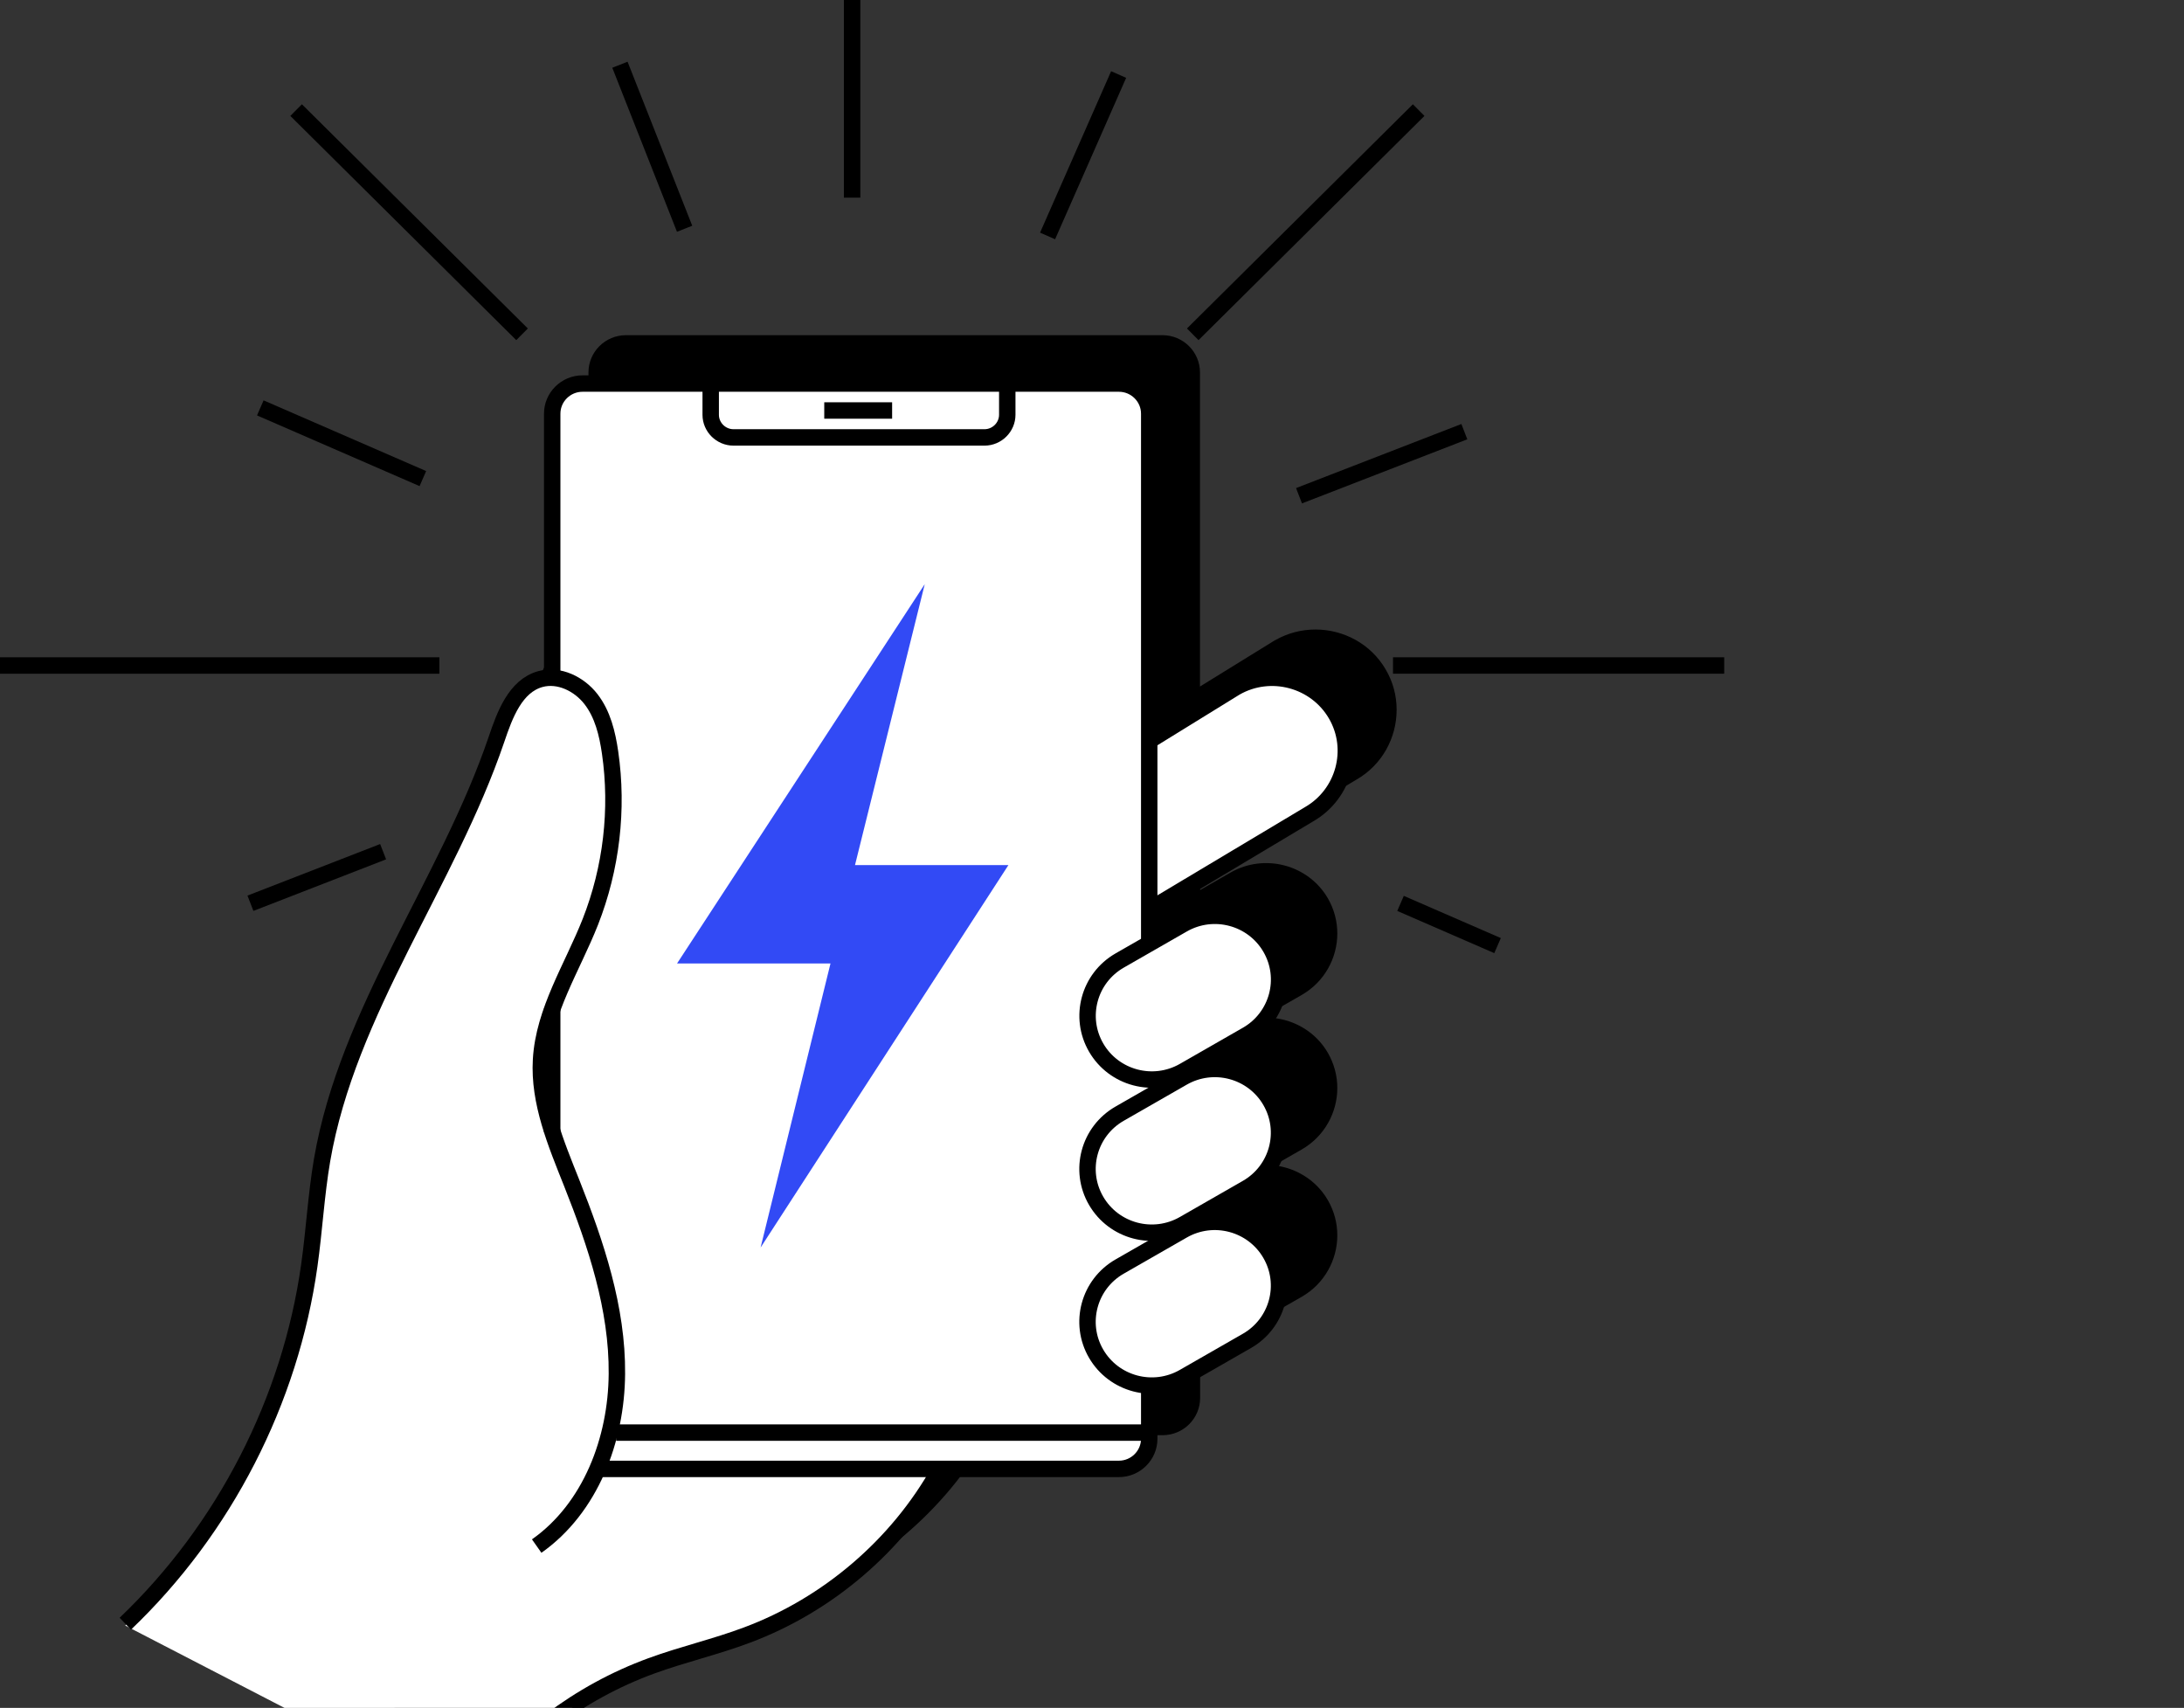
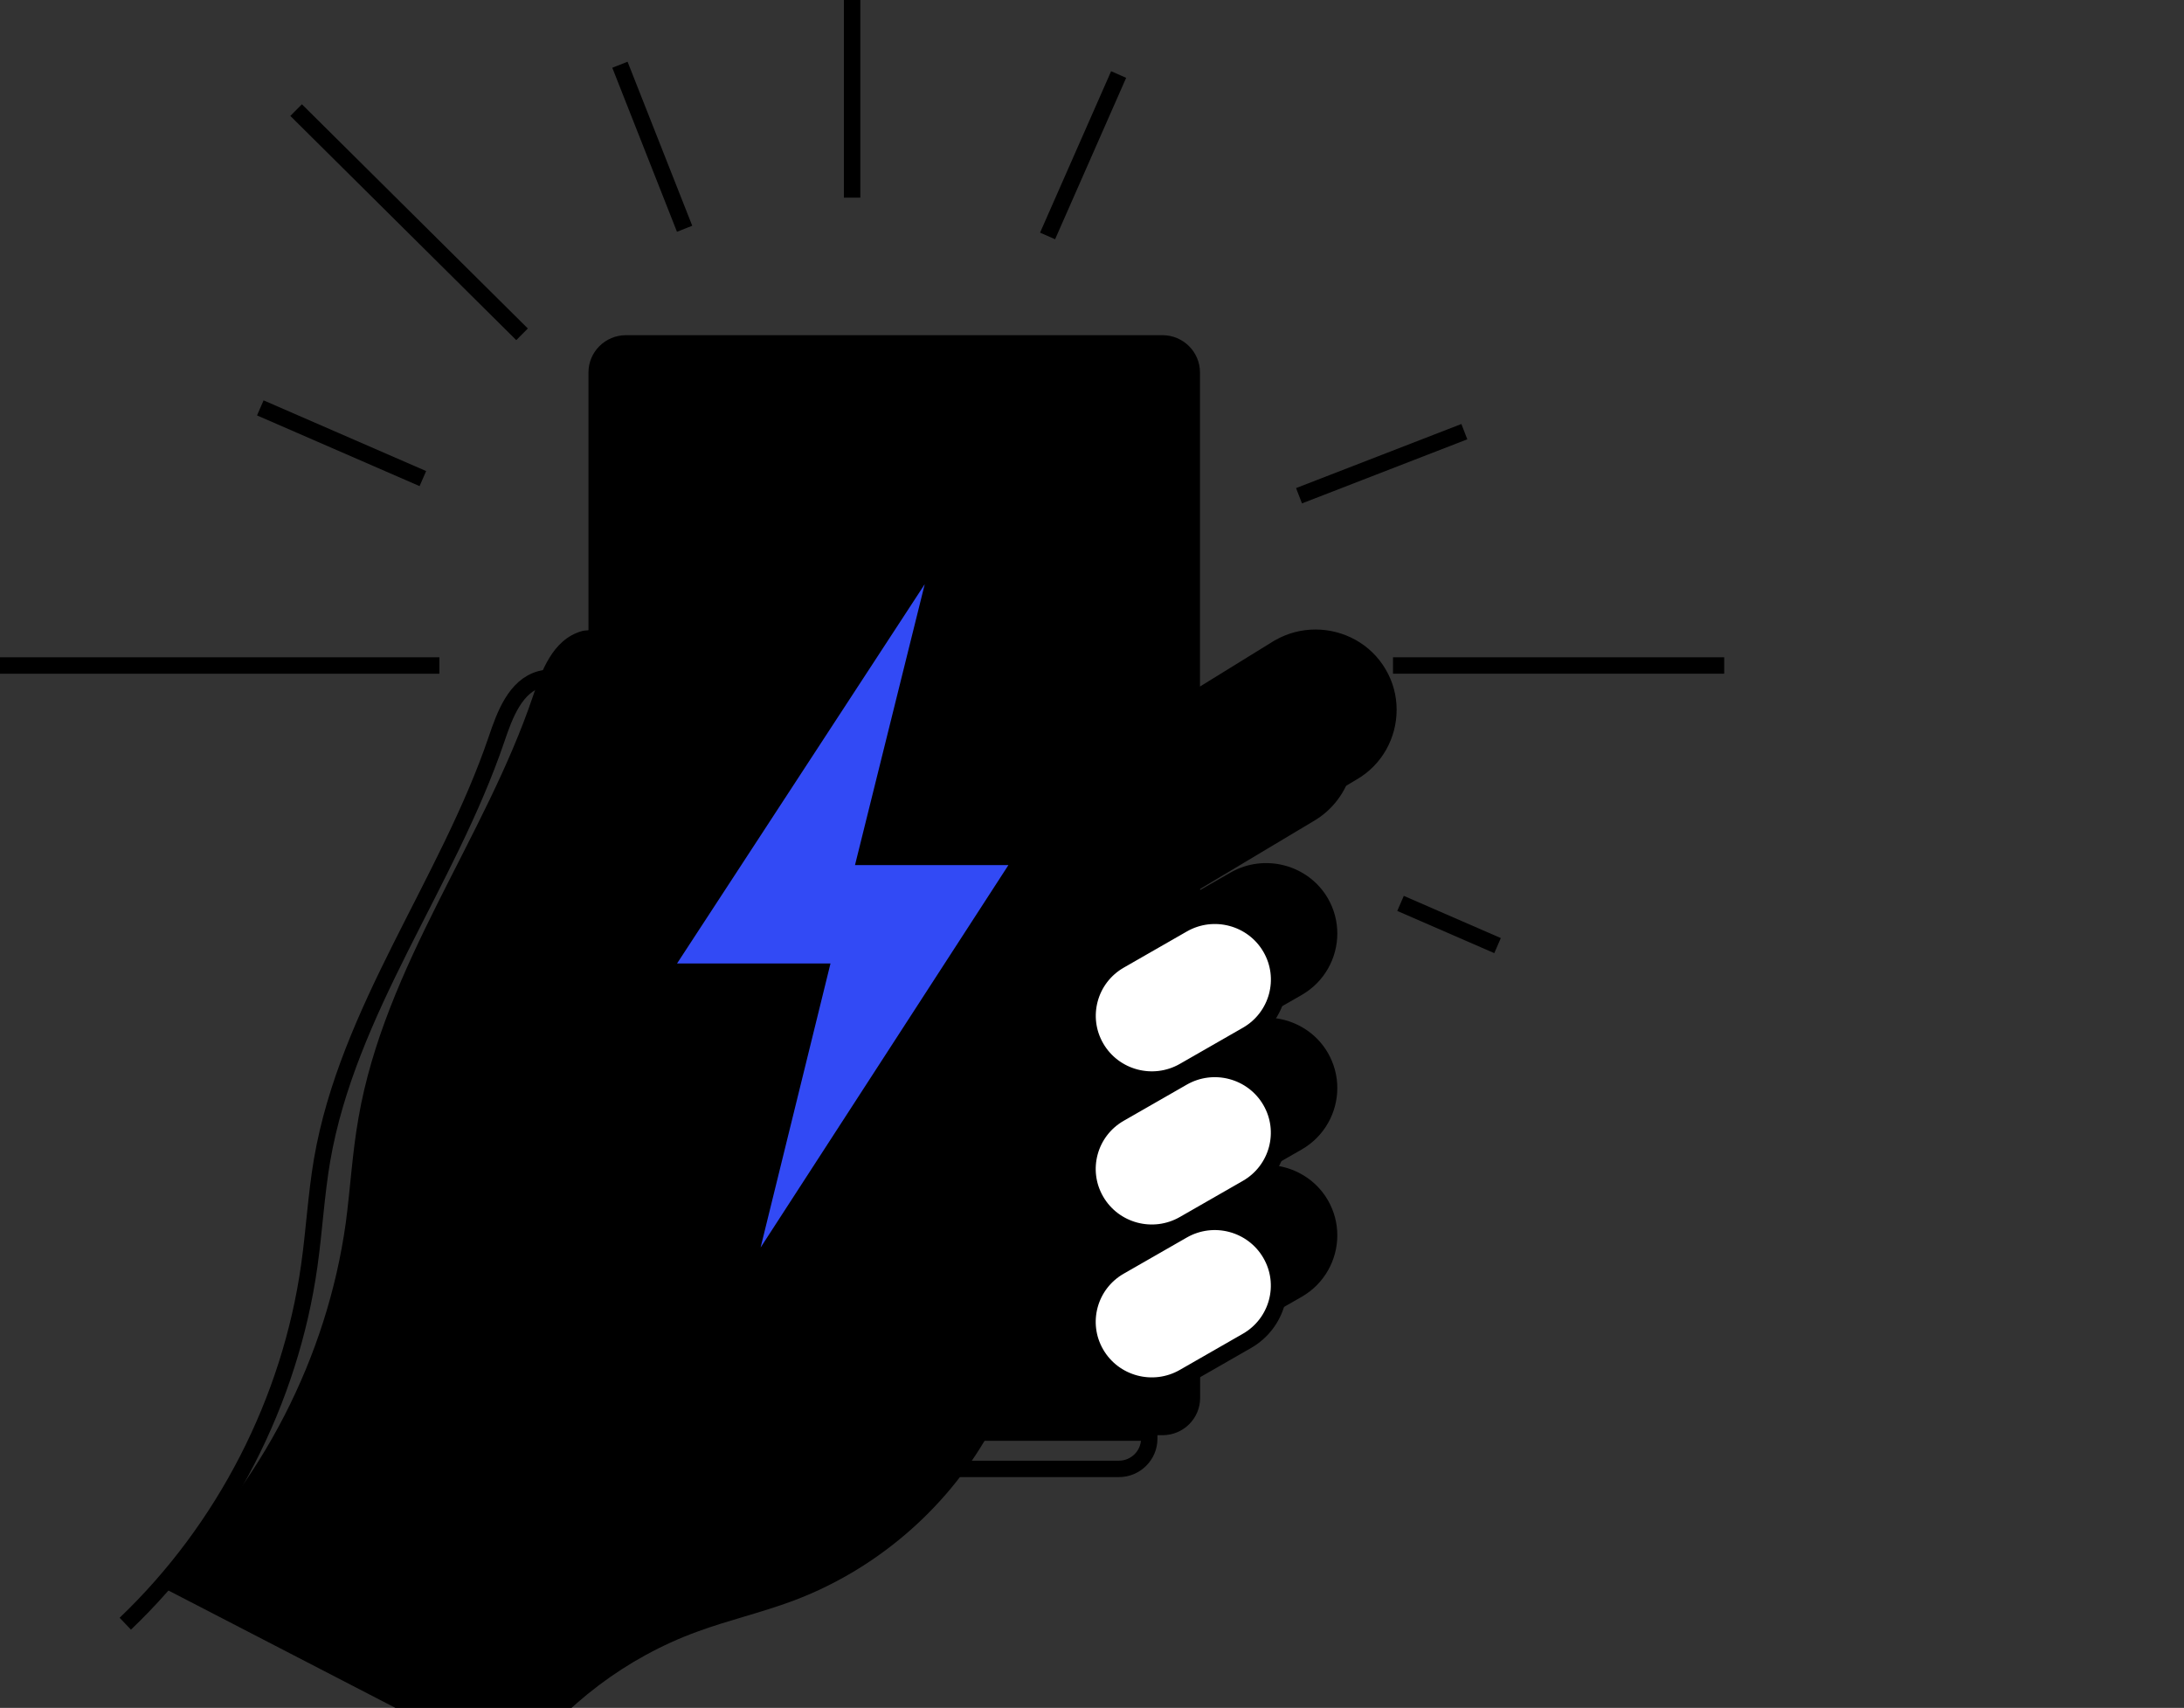
<svg xmlns="http://www.w3.org/2000/svg" width="133" height="104" viewBox="0 0 133 104" fill="none">
  <rect x="0" y="0" width="133" height="104" fill="#333333" stroke="none" />
  <g clip-path="url(#clip0_80_2679)">
    <g clip-path="url(#clip1_80_2679)">
      <path d="M35.421 38.438L35.439 38.43L35.421 38.438Z" fill="black" />
      <path d="M85.051 43.208C85.051 42.384 84.839 41.534 84.388 40.771C83.479 39.201 81.81 38.333 80.105 38.333C79.275 38.333 78.427 38.543 77.659 38.982H77.65L73.076 41.805V22.681C73.076 21.427 72.051 20.41 70.789 20.41H38.123C36.86 20.41 35.836 21.427 35.836 22.681V38.377C35.703 38.394 35.571 38.394 35.438 38.429C34.529 38.684 33.902 39.324 33.46 40.052C33.01 40.779 32.718 41.621 32.462 42.375C29.53 51.065 23.437 58.791 21.83 68.077C21.45 70.225 21.335 72.382 21.053 74.495C19.913 82.633 15.94 90.367 9.979 96.058L9.537 96.479L31.447 107.808L31.668 107.501C34.343 103.809 38.158 100.924 42.468 99.355C44.349 98.662 46.344 98.206 48.296 97.478C53.268 95.619 57.533 91.989 60.156 87.394H70.797C72.06 87.394 73.085 86.377 73.085 85.123V82.826C73.085 82.826 72.246 59.299 72.069 58.983L73.085 54.213V53.108L73.111 53.152L82.596 47.479C84.176 46.576 85.051 44.918 85.051 43.226V43.208Z" fill="black" />
-       <path d="M81.359 43.62C80.556 42.252 79.063 41.402 77.456 41.402C76.679 41.402 75.902 41.603 75.231 41.989L69.985 45.225V25.311C69.985 24.303 69.155 23.479 68.14 23.479H35.474C34.458 23.479 33.628 24.303 33.628 25.311V41.393L33.116 41.446C33.045 41.446 32.975 41.455 32.904 41.472C32.215 41.665 31.65 42.13 31.182 42.901C30.749 43.612 30.458 44.462 30.228 45.137C29.018 48.715 27.252 52.187 25.548 55.537C23.093 60.36 20.55 65.349 19.613 70.768C19.393 72.031 19.26 73.32 19.137 74.565C19.048 75.442 18.96 76.31 18.836 77.17C17.68 85.447 13.697 93.19 7.63 98.986L28.656 109.859C31.376 106.098 35.288 103.151 39.66 101.555C40.578 101.222 41.541 100.933 42.468 100.652C43.466 100.354 44.49 100.047 45.488 99.679C50.319 97.873 54.558 94.269 57.118 89.788L57.242 89.569H68.14C69.155 89.569 69.985 88.744 69.985 87.736V84.684L76.502 81.352C76.988 81.072 75.496 79.055 75.496 78.494C75.496 78.222 75.725 78.239 75.593 78.003L76.193 74.46C75.981 74.1 75.637 73.838 75.222 73.732L74.18 73.46L74.948 71.496C75.434 71.216 76.317 70.111 76.317 69.549C76.317 69.278 76.926 68.147 76.785 67.91L76.193 65.139C75.981 64.771 75.637 64.516 75.231 64.411L74.198 64.139L74.913 61.263C75.399 60.983 75.849 60.649 75.849 60.088C75.849 59.816 78.675 60.088 78.534 59.851L76.193 55.826C75.778 55.107 74.763 54.836 74.047 55.257L69.985 57.589V54.134L70.603 55.16L79.708 49.715C81.103 48.917 81.96 47.426 81.96 45.839C81.96 45.058 81.748 44.287 81.359 43.62Z" fill="white" />
      <path d="M32.772 41.069L32.789 41.06L32.772 41.069Z" fill="white" />
      <path d="M7.63 98.873C13.67 93.112 17.68 85.29 18.836 77.056C19.137 74.925 19.251 72.768 19.613 70.646C21.185 61.509 27.252 53.792 30.237 45.015C30.741 43.524 31.385 41.77 32.913 41.35C34.043 41.043 35.271 41.648 35.986 42.569C36.701 43.489 36.984 44.664 37.152 45.822C37.655 49.285 37.231 52.88 35.951 56.134C34.856 58.913 33.116 61.553 32.948 64.534C32.798 67.13 33.858 69.629 34.82 72.049C36.295 75.767 37.602 79.66 37.567 83.659C37.54 87.657 35.968 91.831 32.683 94.146" stroke="black" stroke-miterlimit="10" />
      <path d="M81.439 56.844C81.439 58.334 80.662 59.781 79.284 60.579L74.233 63.473C72.166 64.657 69.508 63.946 68.316 61.903C67.928 61.228 67.742 60.492 67.742 59.764C67.742 59.466 67.778 59.167 67.831 58.878H69.985V55.976L74.948 53.126C77.015 51.951 79.673 52.652 80.865 54.704C81.254 55.379 81.439 56.116 81.439 56.844Z" fill="black" />
      <path d="M81.439 66.253C81.439 67.744 80.662 69.19 79.284 69.988L74.233 72.882C72.166 74.066 69.508 73.356 68.316 71.312C67.928 70.637 67.742 69.901 67.742 69.173C67.742 68.875 67.778 68.577 67.831 68.287H69.985V65.385L74.948 62.535C77.015 61.36 79.673 62.061 80.865 64.113C81.254 64.788 81.439 65.525 81.439 66.253Z" fill="black" />
      <path d="M81.439 75.223C81.439 76.714 80.662 78.161 79.284 78.959L74.233 81.852C72.166 83.036 69.508 82.326 68.316 80.283C67.928 79.608 67.742 78.871 67.742 78.143C67.742 77.845 67.778 77.547 67.831 77.257H69.985V74.355L74.948 71.505C77.015 70.33 79.673 71.032 80.865 73.084C81.254 73.759 81.439 74.495 81.439 75.223Z" fill="black" />
      <path d="M69.985 45.103L75.231 41.867C77.368 40.639 80.123 41.376 81.36 43.498C82.596 45.62 81.854 48.356 79.717 49.583L70.224 55.257" stroke="black" stroke-miterlimit="10" />
      <path d="M33.628 68.945V61.404" stroke="black" stroke-miterlimit="10" />
      <path d="M69.985 84.369V87.614C69.985 88.622 69.155 89.446 68.139 89.446H36.33" stroke="black" stroke-miterlimit="10" />
-       <path d="M33.628 41.27V25.189C33.628 24.18 34.458 23.356 35.474 23.356H68.139C69.155 23.356 69.985 24.18 69.985 25.189V57.466" stroke="black" stroke-miterlimit="10" />
      <path d="M37.523 87.236H69.985" stroke="black" stroke-miterlimit="10" />
-       <path d="M28.656 109.746C31.394 105.975 35.271 103.046 39.66 101.442C41.576 100.74 43.581 100.284 45.488 99.565C50.416 97.724 54.646 94.102 57.207 89.534" stroke="black" stroke-miterlimit="10" />
      <path d="M51.891 12.036V-0.5" stroke="black" stroke-miterlimit="10" />
      <path d="M84.83 40.525H105" stroke="black" stroke-miterlimit="10" />
      <path d="M0 40.525H26.758" stroke="black" stroke-miterlimit="10" />
      <path d="M18.033 6.704L31.792 20.357" stroke="black" stroke-miterlimit="10" />
-       <path d="M86.393 6.704L72.635 20.357" stroke="black" stroke-miterlimit="10" />
      <path d="M89.175 26.285L79.107 30.187" stroke="black" stroke-miterlimit="10" />
-       <path d="M23.331 51.863L15.251 55.002" stroke="black" stroke-miterlimit="10" />
      <path d="M91.197 57.581L85.289 55.011" stroke="black" stroke-miterlimit="10" />
      <path d="M25.751 29.143L15.852 24.838" stroke="black" stroke-miterlimit="10" />
      <path d="M63.795 14.368L68.122 4.538" stroke="black" stroke-miterlimit="10" />
      <path d="M41.691 13.93L37.752 3.942" stroke="black" stroke-miterlimit="10" />
      <path d="M72.026 56.287L68.187 58.488C66.316 59.561 65.675 61.937 66.755 63.795C67.835 65.653 70.228 66.289 72.099 65.217L75.938 63.016C77.809 61.943 78.45 59.567 77.37 57.709C76.29 55.851 73.897 55.215 72.026 56.287Z" fill="white" stroke="black" stroke-miterlimit="10" />
      <path d="M72.022 65.614L68.183 67.815C66.312 68.887 65.671 71.263 66.751 73.121C67.831 74.979 70.224 75.615 72.095 74.543L75.934 72.342C77.805 71.269 78.447 68.893 77.366 67.035C76.286 65.177 73.893 64.541 72.022 65.614Z" fill="white" stroke="black" stroke-miterlimit="10" />
      <path d="M72.022 74.924L68.183 77.125C66.312 78.197 65.671 80.573 66.751 82.431C67.831 84.289 70.224 84.926 72.095 83.853L75.934 81.652C77.805 80.579 78.447 78.204 77.366 76.346C76.286 74.488 73.893 73.851 72.022 74.924Z" fill="white" stroke="black" stroke-miterlimit="10" />
      <g style="mix-blend-mode:multiply">
        <path d="M46.318 75.968L50.575 58.668H41.231L56.315 35.571L52.067 52.679H61.41L46.318 75.968Z" fill="#324AF5" />
      </g>
      <path d="M61.34 23.041V25.259C61.34 26.013 60.713 26.636 59.953 26.636H44.667C43.907 26.636 43.28 26.013 43.28 25.259V23.041" stroke="black" stroke-miterlimit="10" />
      <path d="M50.195 24.996H54.328" stroke="black" stroke-miterlimit="10" />
    </g>
  </g>
  <defs>
    <clipPath id="clip0_80_2679">
      <rect width="133" height="104" fill="white" />
    </clipPath>
    <clipPath id="clip1_80_2679">
      <rect width="105" height="121" fill="white" transform="translate(0 -11)" />
    </clipPath>
  </defs>
</svg>